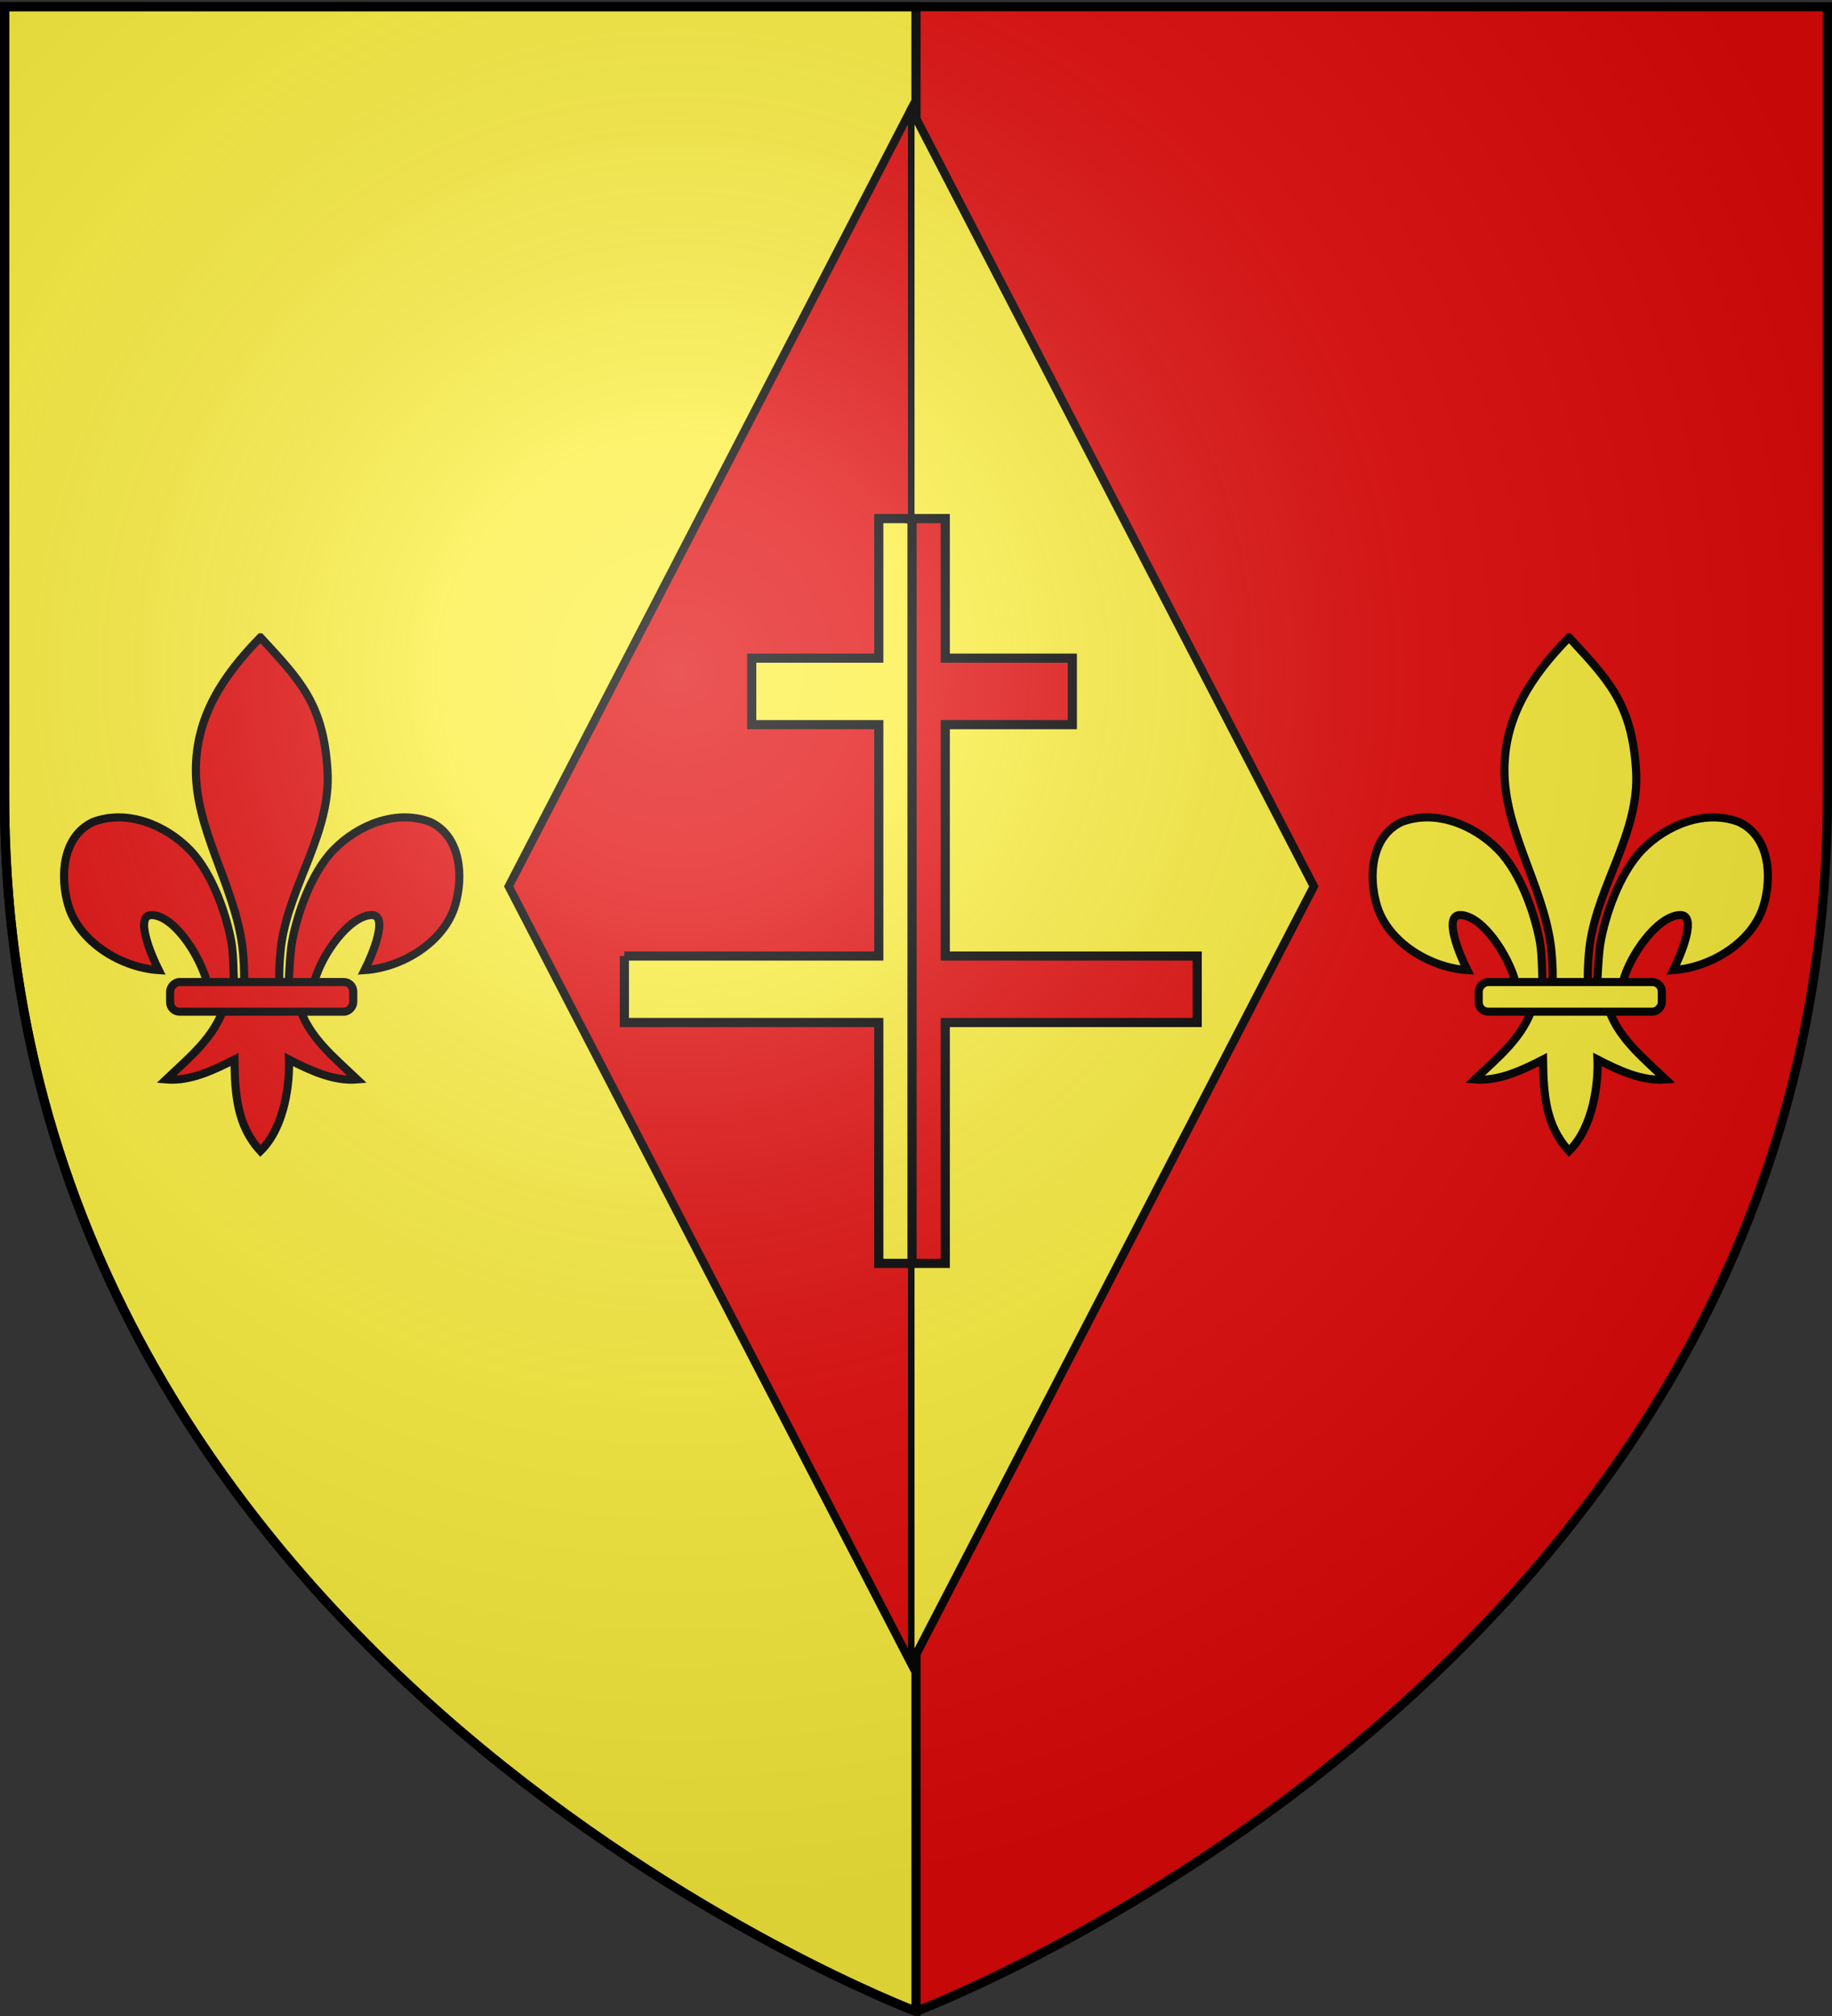
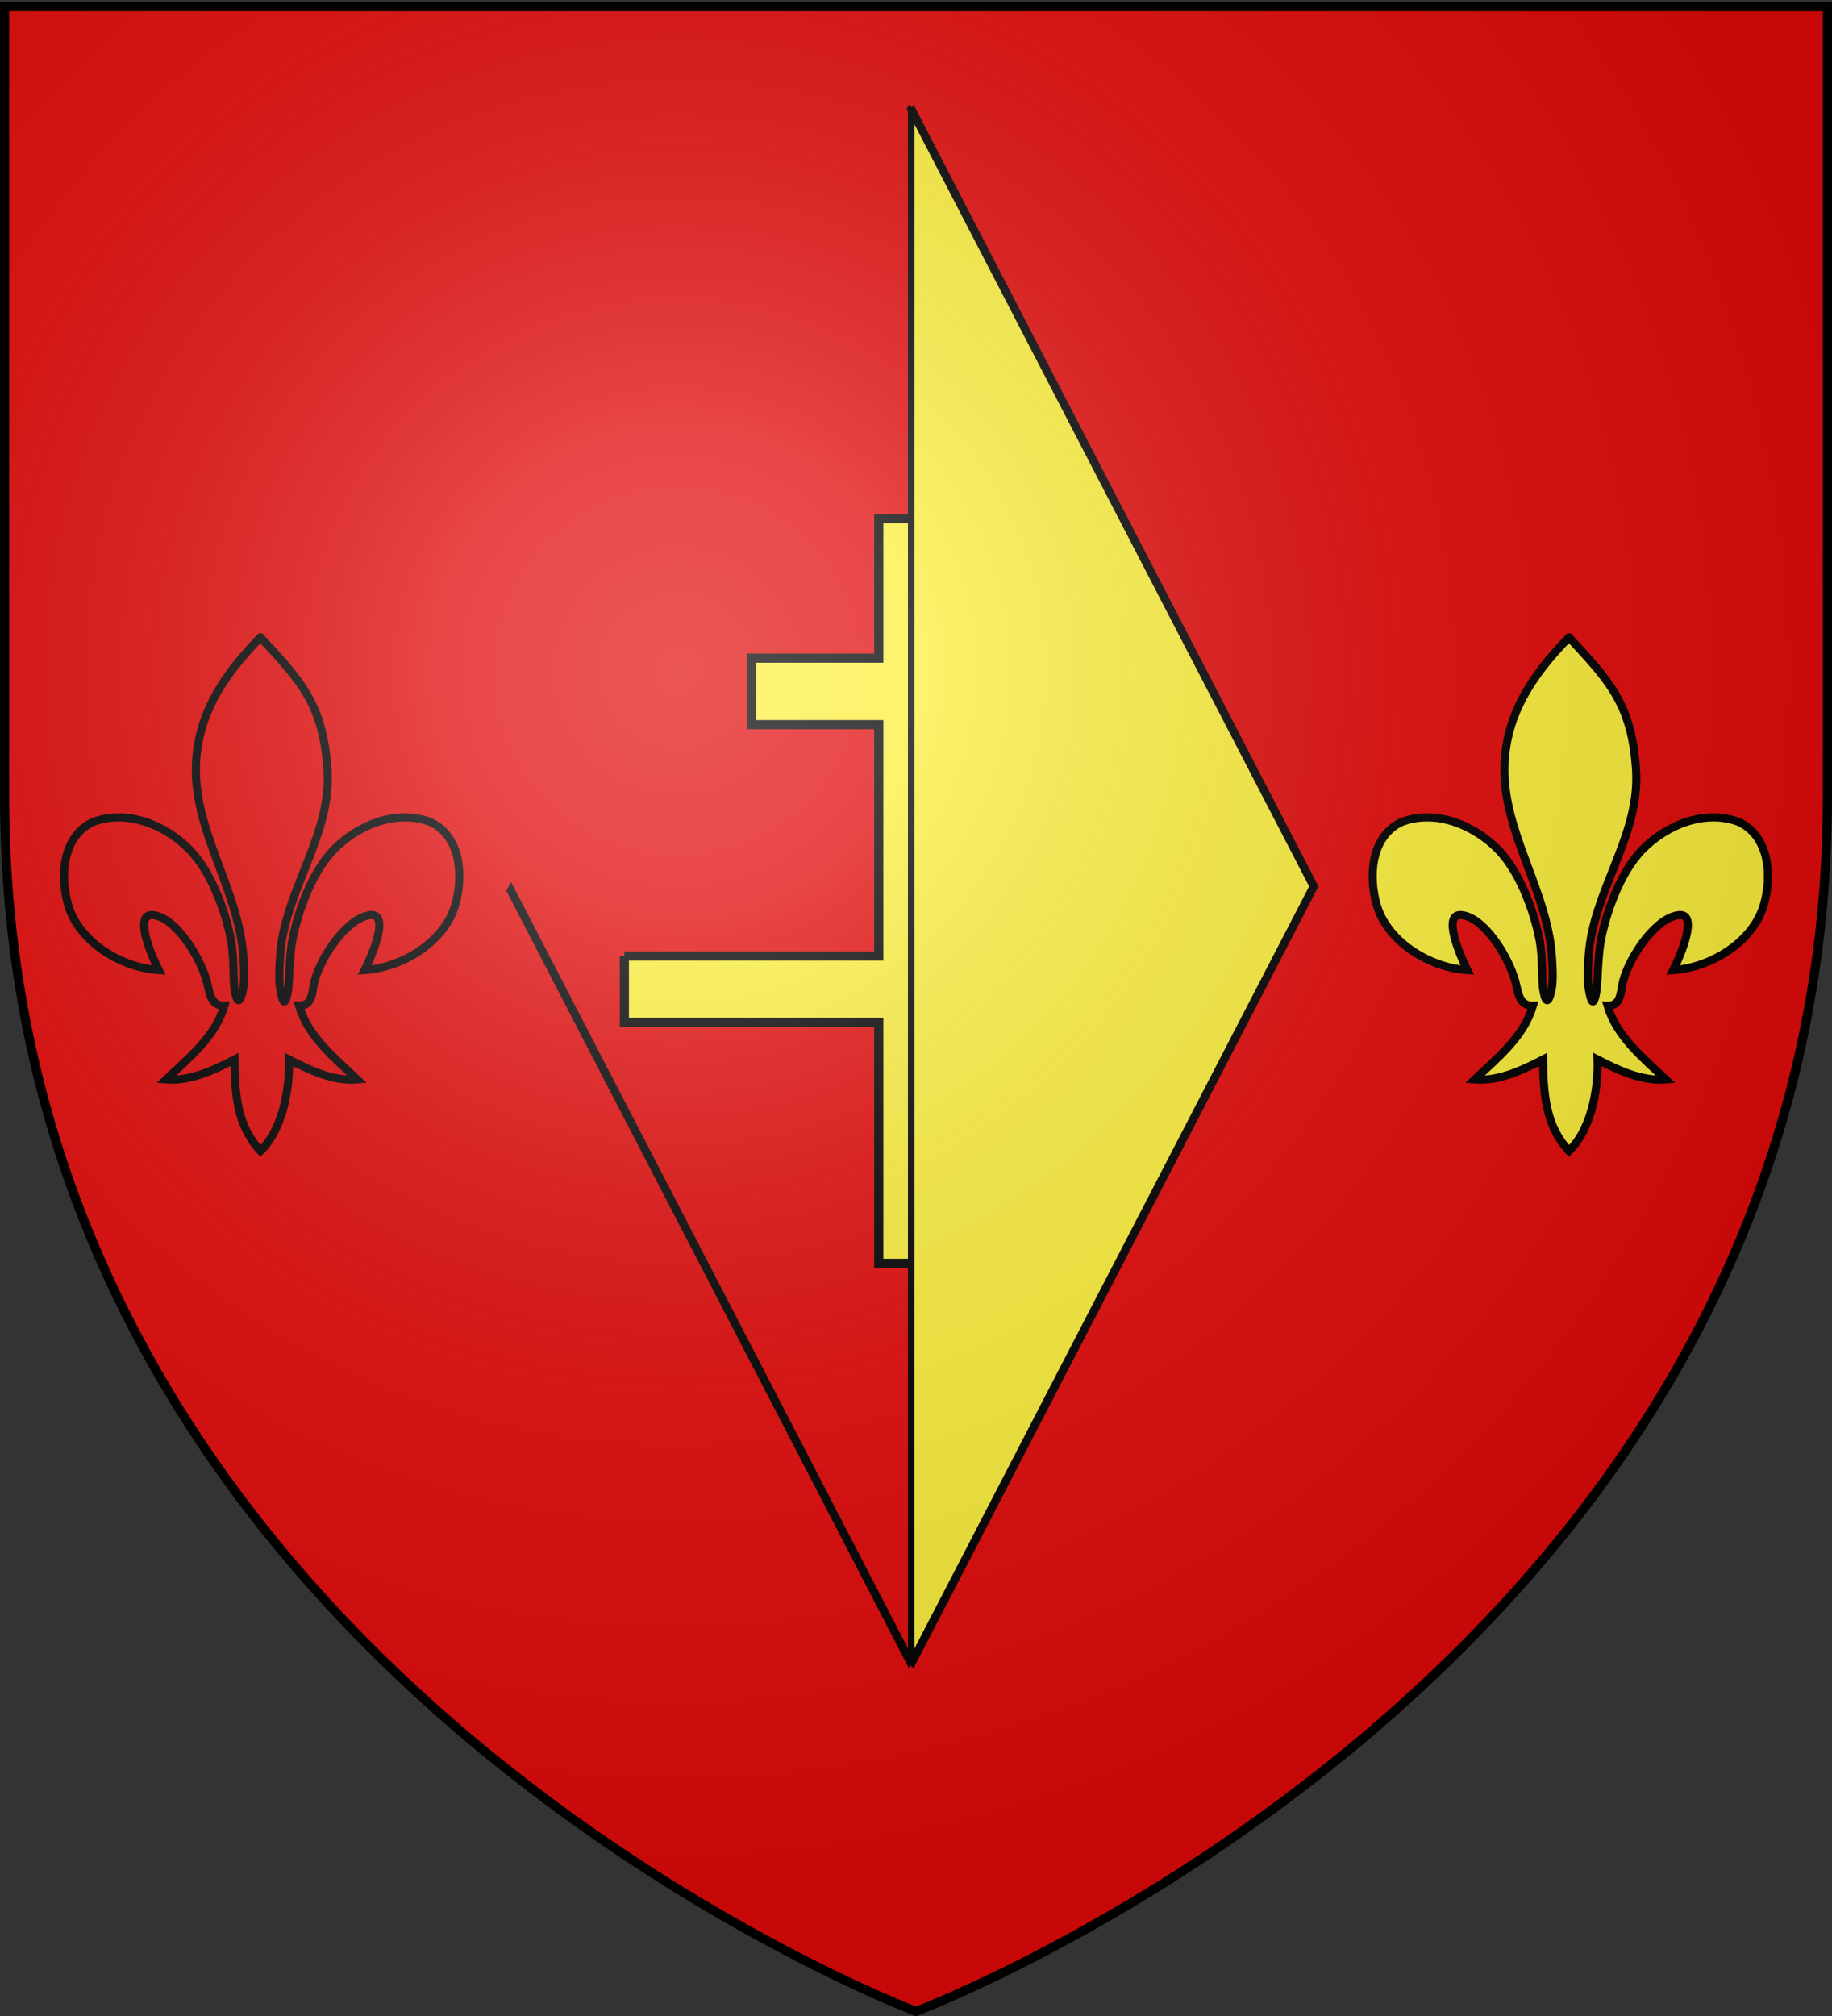
<svg xmlns="http://www.w3.org/2000/svg" xmlns:xlink="http://www.w3.org/1999/xlink" height="660" width="600" version="1.0">
  <rect width="100%" height="100%" fill="#333333" stroke="none" />
  <defs>
    <radialGradient xlink:href="#a" id="b" gradientUnits="userSpaceOnUse" gradientTransform="matrix(1.353 0 0 1.349 -77.63 -85.747)" cx="221.445" cy="226.331" fx="221.445" fy="226.331" r="300" />
    <linearGradient id="a">
      <stop style="stop-color:white;stop-opacity:.314" offset="0" />
      <stop offset=".19" style="stop-color:white;stop-opacity:.251" />
      <stop style="stop-color:#6b6b6b;stop-opacity:.125" offset=".6" />
      <stop style="stop-color:black;stop-opacity:.125" offset="1" />
    </linearGradient>
  </defs>
  <g style="display:inline">
    <path style="fill:#e20909;fill-opacity:1;fill-rule:evenodd;stroke:none;stroke-width:1px;stroke-linecap:butt;stroke-linejoin:miter;stroke-opacity:1" d="M300 658.5s298.5-112.32 298.5-397.772V2.176H1.5v258.552C1.5 546.18 300 658.5 300 658.5z" />
-     <path d="M300 658.5V2.176H1.5v258.552C1.5 546.18 300 658.5 300 658.5z" style="fill:#fcef3c;fill-opacity:1;fill-rule:evenodd;stroke:#000;stroke-width:3;stroke-linecap:butt;stroke-linejoin:miter;stroke-opacity:1;stroke-miterlimit:4;stroke-dasharray:none" />
    <g style="stroke:#000;stroke-width:1.661;stroke-miterlimit:4;stroke-dasharray:none;stroke-opacity:1">
      <g style="stroke:#000;stroke-width:1.661;stroke-miterlimit:4;stroke-dasharray:none;stroke-opacity:1">
-         <path style="opacity:1;fill:#e20909;fill-opacity:1;stroke:#000;stroke-width:1.838;stroke-miterlimit:4;stroke-dasharray:none;stroke-opacity:1" transform="scale(1.175 2.268) rotate(-45 -515.726 1066.909)" d="M613.152 867.898h158.677v158.677H613.152z" />
+         <path style="opacity:1;fill:#e20909;fill-opacity:1;stroke:#000;stroke-width:1.838;stroke-miterlimit:4;stroke-dasharray:none;stroke-opacity:1" transform="scale(1.175 2.268) rotate(-45 -515.726 1066.909)" d="M613.152 867.898v158.677H613.152z" />
        <path style="fill:#fcef3c;fill-opacity:1;stroke:#000;stroke-width:1.661;stroke-miterlimit:4;stroke-dasharray:none;stroke-opacity:1" d="M702.306 238.835h46.14v-41.942h-23.044v-12.055h23.044v-25.3H760.5v25.3h23.044v12.055H760.5v41.942h45.688v12.055H760.5v43.658h-12.054V250.89h-46.14v-12.055z" transform="matrix(1.806 0 0 1.806 -1063.88 -118.353)" />
      </g>
      <g style="stroke:#000;stroke-width:1.661;stroke-miterlimit:4;stroke-dasharray:none;stroke-opacity:1">
        <path d="M771.829 867.898v158.676H613.152L771.83 867.898z" style="fill:#fcef3c;fill-opacity:1;stroke:#000;stroke-width:1.838;stroke-miterlimit:4;stroke-dasharray:none;stroke-opacity:1" transform="scale(1.175 2.268) rotate(-45 -515.726 1066.909)" />
-         <path d="M754.473 159.539h6.027v25.3h23.044v12.054H760.5v41.942h45.688v12.055H760.5v43.658h-6.027v-135.01z" style="fill:#e20909;fill-opacity:1;stroke:#000;stroke-width:1.661;stroke-miterlimit:4;stroke-dasharray:none;stroke-opacity:1" transform="matrix(1.806 0 0 1.806 -1063.88 -118.353)" />
      </g>
    </g>
    <g style="fill:#e20909;fill-opacity:1;stroke:#000;stroke-width:6.01;stroke-miterlimit:4;stroke-dasharray:none;stroke-opacity:1;display:inline" transform="matrix(.441 0 0 .441 106.505 530.61)">
      <path d="M-48.097-730.047C-18.635-698.2-1.31-680.639 1.716-631.226c2.8 45.728-27.63 83.959-34.188 128.188-1.244 8.39-2.311 25.513-1.187 32.458.832 5.143 3.392 20.855 6.187 1.414.575-3.999.987-24.06 2.75-34.247 3.212-18.561 13.498-51.199 31.344-69.281 17.838-18.075 46.104-29.799 71.312-20.344 22.84 10.538 25 40.3 18.5 62.062-8.138 27.256-39.24 46.12-67.125 47.97 5.526-10.927 18.75-42.114 4.407-40.876-16.603 1.433-36.463 29.681-41.633 49.06-1.947 7.297-1.16 18.627-11.586 18.159 6.875 23.228 26.28 38.598 43.281 54.812-17.722 1.474-35.255-6.867-50.719-14.812.654 15.925-2.437 49.567-21.156 67.937-17.375-18.916-18.956-41.986-19.281-67.937-15.463 7.945-32.996 16.286-50.719 14.812 17.001-16.214 36.407-31.584 43.281-54.812-10.425.468-11.052-10.155-13-17.453-5.17-19.377-23.616-48.333-40.218-49.766-14.344-1.238-1.12 29.949 4.406 40.875-27.884-1.848-58.986-20.713-67.125-47.969-6.499-21.762-4.34-51.524 18.5-62.062 25.208-9.455 53.474 2.27 71.312 20.344 17.846 18.082 28.132 50.72 31.344 69.281 1.763 10.187 1.468 28.834 2.043 32.833 2.796 19.441 6.062 5.143 6.895 0 1.124-6.945.056-24.069-1.188-32.458-6.559-44.23-34.109-84.015-34.187-128.188-.07-39.886 19.983-70.234 47.937-98.82z" style="fill:#e20909;fill-opacity:1;fill-rule:evenodd;stroke:#000;stroke-width:6.01;stroke-linecap:butt;stroke-linejoin:miter;stroke-miterlimit:4;stroke-dasharray:none;stroke-opacity:1" />
-       <rect transform="scale(-1 1)" ry="7.012" y="-474.154" x="-20.841" height="22" width="136" style="fill:#e20909;fill-opacity:1;fill-rule:evenodd;stroke:#000;stroke-width:6.01;stroke-linejoin:round;stroke-miterlimit:4;stroke-dasharray:none;stroke-opacity:1" rx="7.012" />
    </g>
    <g transform="matrix(.441 0 0 .441 535.077 530.61)" style="fill:#fcef3c;fill-opacity:1;stroke:#000;stroke-width:6.01;stroke-miterlimit:4;stroke-dasharray:none;stroke-opacity:1;display:inline">
      <path style="fill:#fcef3c;fill-opacity:1;fill-rule:evenodd;stroke:#000;stroke-width:6.01;stroke-linecap:butt;stroke-linejoin:miter;stroke-miterlimit:4;stroke-dasharray:none;stroke-opacity:1" d="M-48.097-730.047C-18.635-698.2-1.31-680.639 1.716-631.226c2.8 45.728-27.63 83.959-34.188 128.188-1.244 8.39-2.311 25.513-1.187 32.458.832 5.143 3.392 20.855 6.187 1.414.575-3.999.987-24.06 2.75-34.247 3.212-18.561 13.498-51.199 31.344-69.281 17.838-18.075 46.104-29.799 71.312-20.344 22.84 10.538 25 40.3 18.5 62.062-8.138 27.256-39.24 46.12-67.125 47.97 5.526-10.927 18.75-42.114 4.407-40.876-16.603 1.433-36.463 29.681-41.633 49.06-1.947 7.297-1.16 18.627-11.586 18.159 6.875 23.228 26.28 38.598 43.281 54.812-17.722 1.474-35.255-6.867-50.719-14.812.654 15.925-2.437 49.567-21.156 67.937-17.375-18.916-18.956-41.986-19.281-67.937-15.463 7.945-32.996 16.286-50.719 14.812 17.001-16.214 36.407-31.584 43.281-54.812-10.425.468-11.052-10.155-13-17.453-5.17-19.377-23.616-48.333-40.218-49.766-14.344-1.238-1.12 29.949 4.406 40.875-27.884-1.848-58.986-20.713-67.125-47.969-6.499-21.762-4.34-51.524 18.5-62.062 25.208-9.455 53.474 2.27 71.312 20.344 17.846 18.082 28.132 50.72 31.344 69.281 1.763 10.187 1.468 28.834 2.043 32.833 2.796 19.441 6.062 5.143 6.895 0 1.124-6.945.056-24.069-1.188-32.458-6.559-44.23-34.109-84.015-34.187-128.188-.07-39.886 19.983-70.234 47.937-98.82z" />
-       <rect rx="7.012" style="fill:#fcef3c;fill-opacity:1;fill-rule:evenodd;stroke:#000;stroke-width:6.01;stroke-linejoin:round;stroke-miterlimit:4;stroke-dasharray:none;stroke-opacity:1" width="136" height="22" x="-20.841" y="-474.154" ry="7.012" transform="scale(-1 1)" />
    </g>
  </g>
  <path d="M300 658.5s298.5-112.32 298.5-397.772V2.176H1.5v258.552C1.5 546.18 300 658.5 300 658.5z" style="opacity:1;fill:url(#b);fill-opacity:1;fill-rule:evenodd;stroke:none;stroke-width:1px;stroke-linecap:butt;stroke-linejoin:miter;stroke-opacity:1" />
  <path d="M300 658.5S1.5 546.18 1.5 260.728V2.176h597v258.552C598.5 546.18 300 658.5 300 658.5z" style="opacity:1;fill:none;fill-opacity:1;fill-rule:evenodd;stroke:#000;stroke-width:3;stroke-linecap:butt;stroke-linejoin:miter;stroke-miterlimit:4;stroke-dasharray:none;stroke-opacity:1" />
</svg>